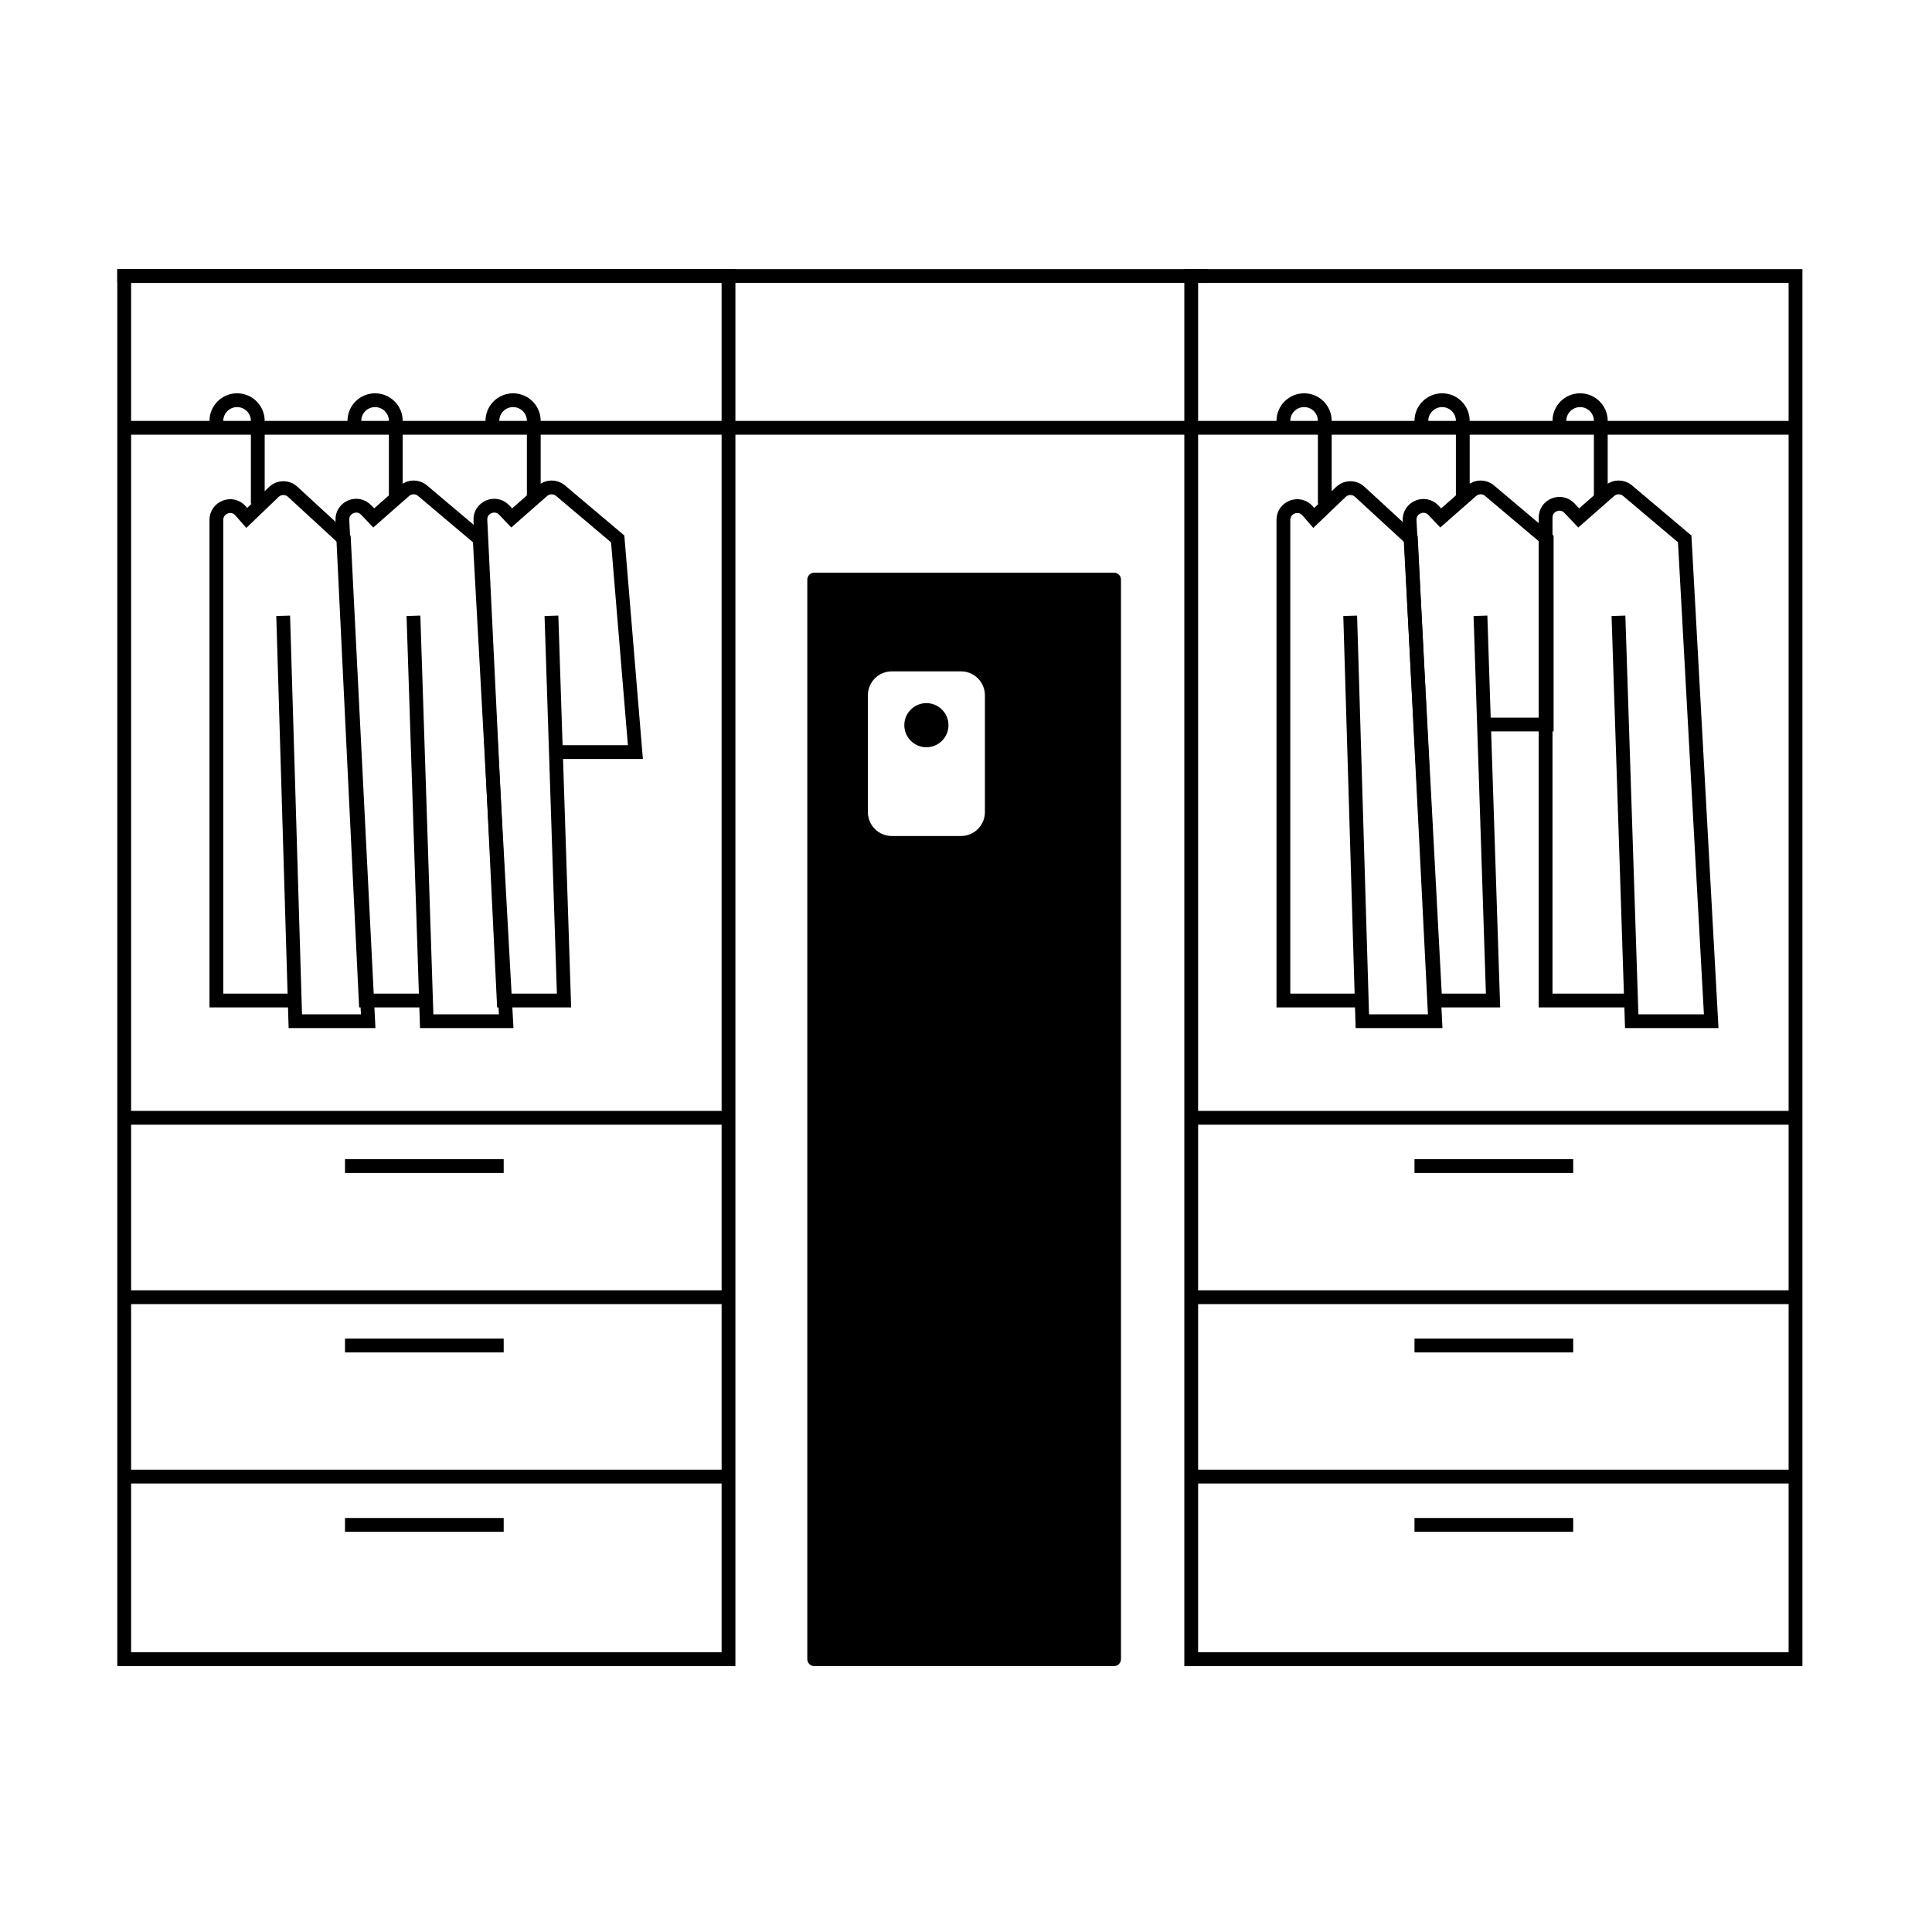
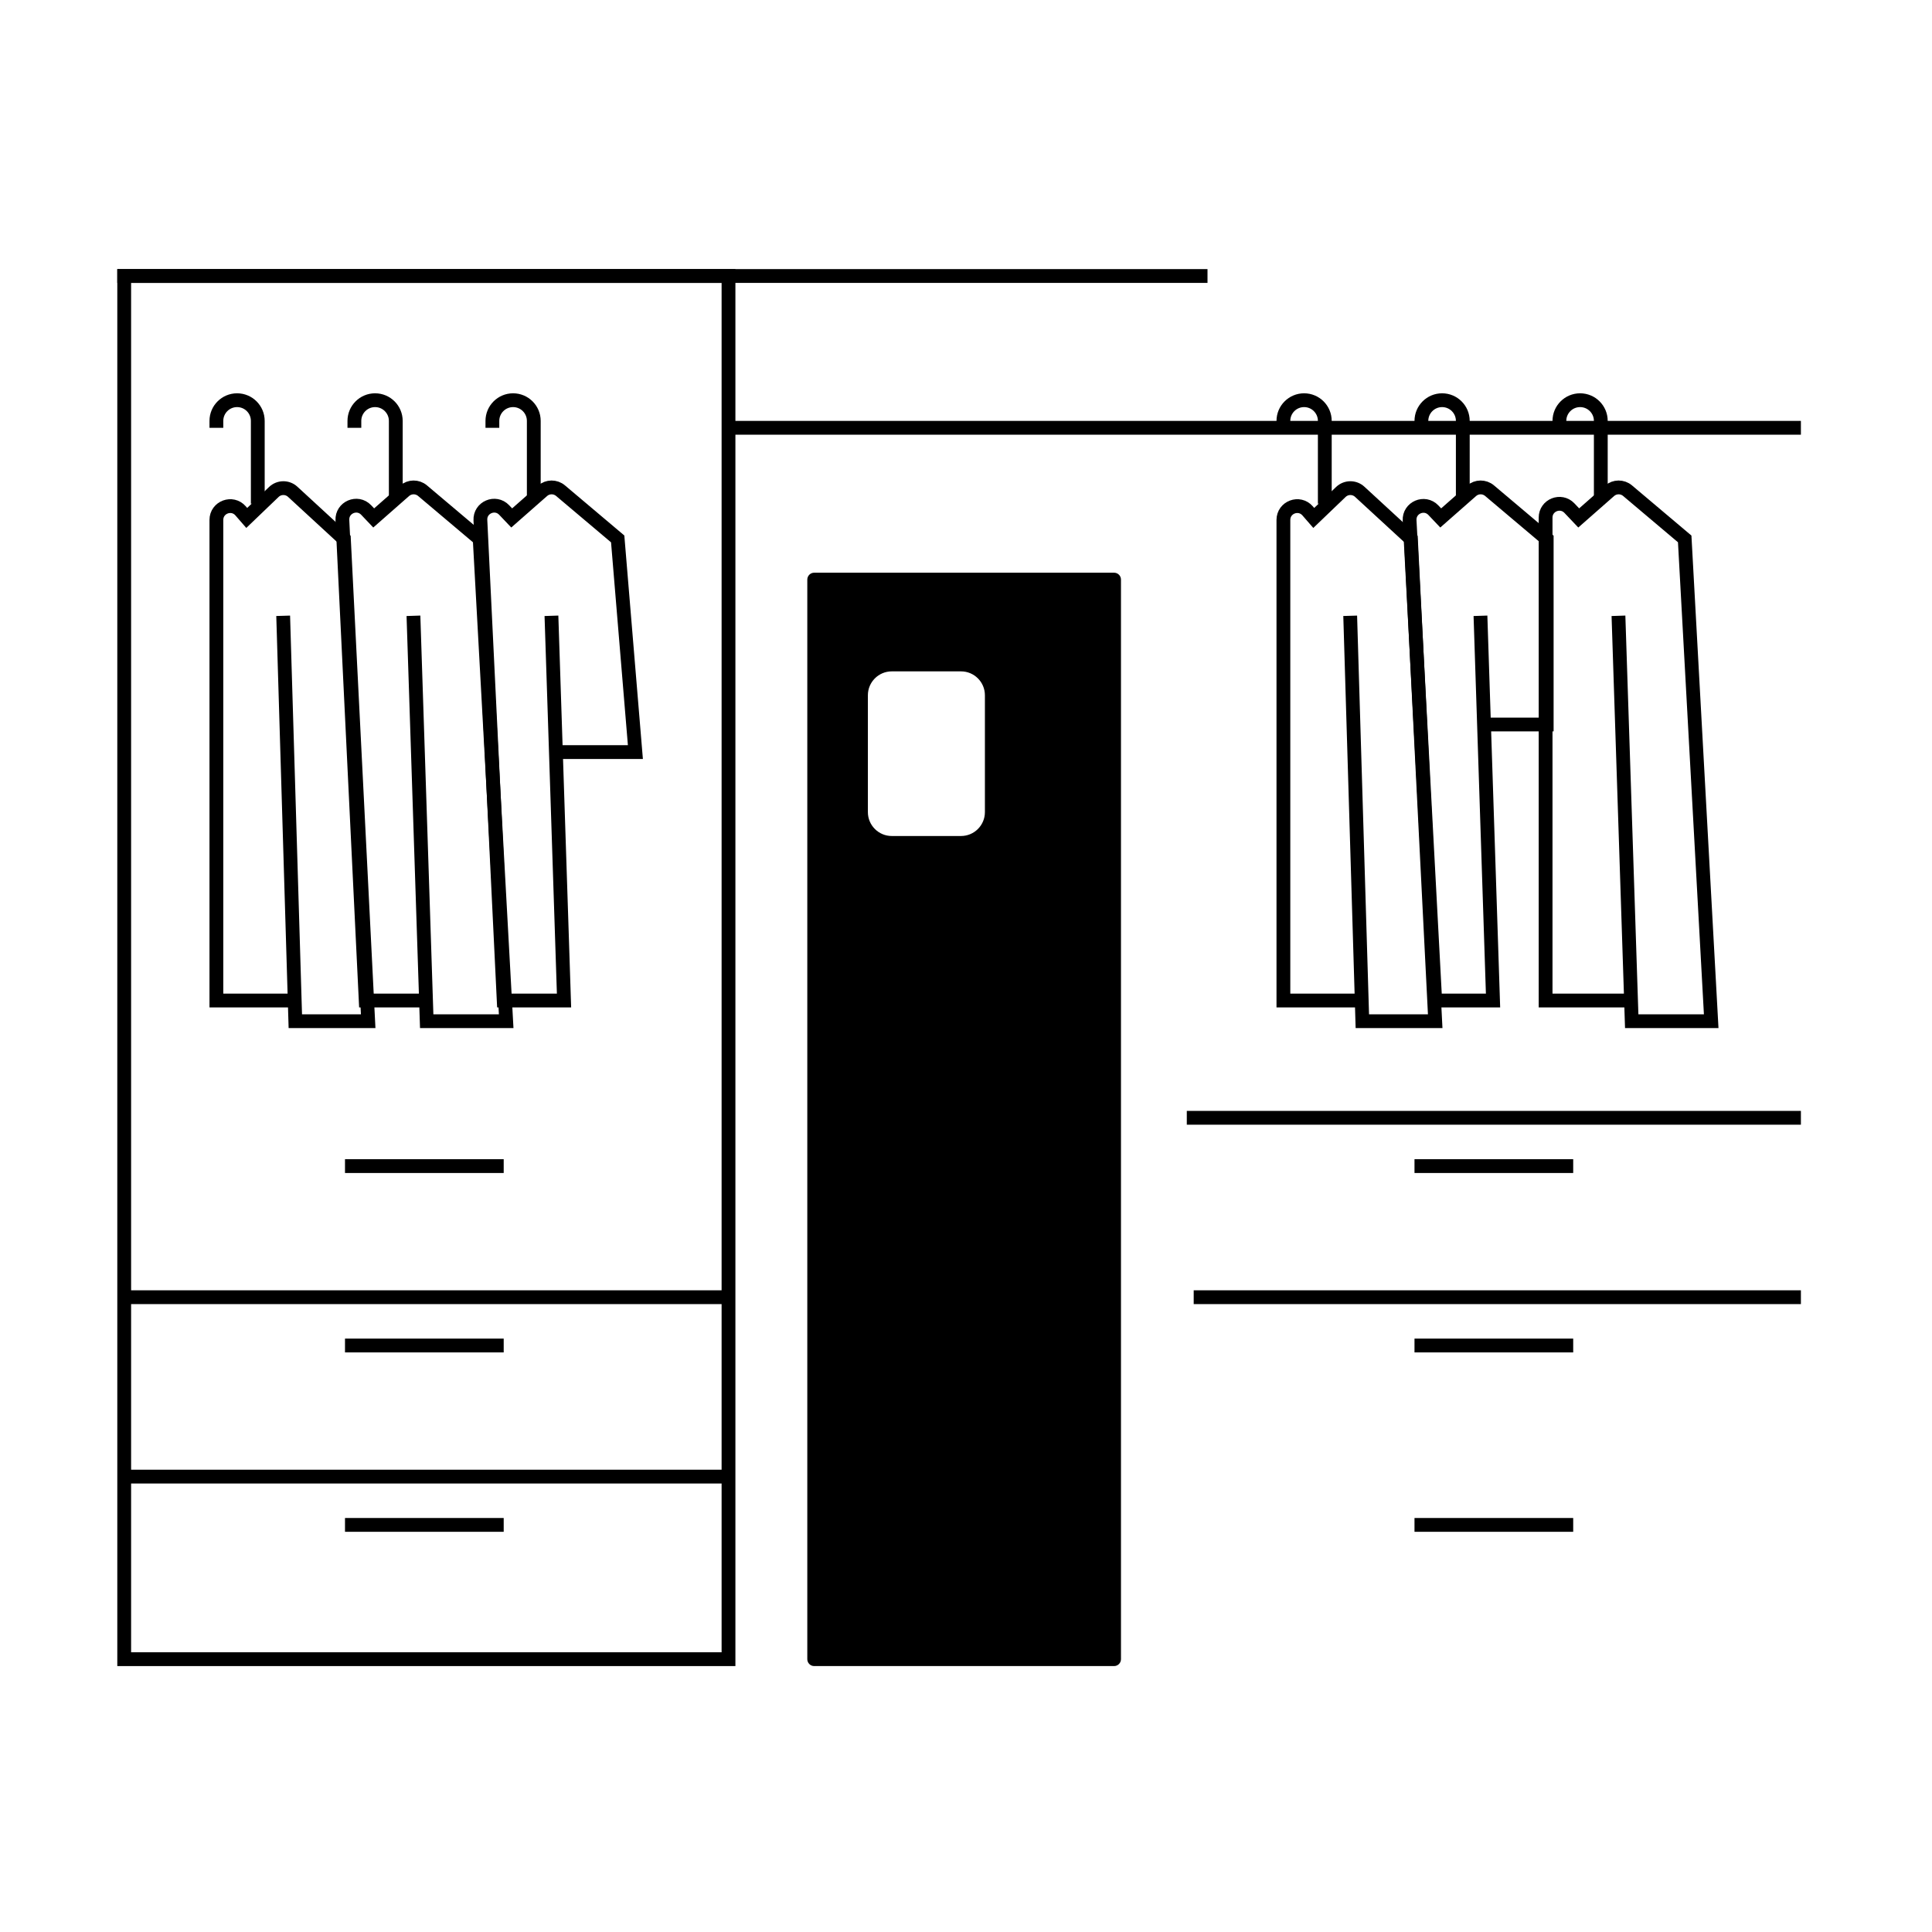
<svg xmlns="http://www.w3.org/2000/svg" fill="none" viewBox="0 0 140 140" height="140" width="140">
  <path fill="black" d="M59 42H80.73V120.23H59V42ZM64.62 61.08H69.64C70.87 61.08 71.87 60.08 71.87 58.85V50.38C71.87 49.15 70.87 48.15 69.64 48.15H64.62C63.39 48.15 62.39 49.15 62.39 50.38V58.85C62.39 60.08 63.39 61.08 64.62 61.08Z" clip-rule="evenodd" fill-rule="evenodd" />
  <path fill="black" d="M80.73 42H81.23C81.23 41.724 81.006 41.5 80.73 41.5V42ZM59 42V41.5C58.724 41.5 58.5 41.724 58.5 42H59ZM80.73 120.23V120.73C81.006 120.73 81.23 120.506 81.23 120.23H80.73ZM59 120.23H58.5C58.5 120.506 58.724 120.73 59 120.73V120.23ZM80.73 41.5H59V42.5H80.73V41.5ZM81.23 120.23V42H80.23V120.23H81.23ZM59 120.73H80.73V119.73H59V120.73ZM58.5 42V120.23H59.5V42H58.5ZM69.64 60.58H64.62V61.58H69.64V60.58ZM71.37 58.85C71.37 59.804 70.594 60.58 69.64 60.58V61.58C71.146 61.58 72.37 60.356 72.37 58.85H71.37ZM71.37 50.38V58.85H72.37V50.38H71.37ZM69.64 48.65C70.594 48.65 71.37 49.426 71.37 50.38H72.37C72.37 48.874 71.146 47.65 69.64 47.65V48.65ZM64.62 48.65H69.64V47.65H64.62V48.65ZM62.89 50.38C62.89 49.426 63.666 48.65 64.62 48.65V47.65C63.114 47.65 61.89 48.874 61.89 50.38H62.89ZM62.89 58.85V50.38H61.89V58.85H62.89ZM64.62 60.58C63.666 60.58 62.89 59.804 62.89 58.85H61.89C61.89 60.356 63.114 61.58 64.62 61.58V60.58Z" />
-   <path fill="black" d="M67.13 54.15C66.25 54.15 65.53 53.43 65.53 52.55C65.53 51.67 66.25 50.95 67.13 50.95C68.01 50.95 68.73 51.67 68.73 52.55C68.73 53.43 68.01 54.15 67.13 54.15Z" />
  <path stroke-linecap="square" stroke="black" d="M87 20H9" />
-   <path stroke-linecap="square" stroke="black" d="M130.11 20H86.32V120.23H130.11V20Z" />
  <path stroke-linecap="square" stroke="black" d="M130 94H87" />
-   <path stroke-linecap="square" stroke="black" d="M130 107H87" />
  <path stroke-linecap="square" stroke="black" d="M130 31L53 31" />
  <path stroke-linecap="square" stroke="black" d="M130 81L86.5 81" />
  <path stroke="black" d="M117.28 44.623L118.191 72.5M118.191 72.5L118.24 74H124L122.08 39.052L117.938 35.556C117.56 35.236 117.005 35.242 116.633 35.569L114.4 37.532L113.726 36.821C113.104 36.165 112 36.605 112 37.509V72.5H118.191Z" />
  <path stroke="black" d="M107.28 44.623L108.191 72.5M108.191 72.5L107.537 52.5H112.08V39.052L107.938 35.556C107.56 35.236 107.005 35.242 106.633 35.569L104.4 37.532L103.869 36.972C103.229 36.297 102.095 36.785 102.145 37.713L104 72.5H108.191Z" />
  <path stroke="black" d="M97.84 44.623L98.675 72.5M98.675 72.5L98.72 74H104L102.24 39.052L98.531 35.637C98.143 35.279 97.543 35.285 97.162 35.651L95.2 37.532L94.755 37.02C94.148 36.322 93 36.751 93 37.676V72.5H98.675Z" />
  <path stroke="black" d="M96 36.5V30.5C96 29.672 95.328 29 94.5 29V29C93.672 29 93 29.672 93 30.5V31" />
  <path stroke="black" d="M106 36V30.5C106 29.672 105.328 29 104.5 29V29C103.672 29 103 29.672 103 30.5V31" />
  <path stroke="black" d="M116 36V30.5C116 29.672 115.328 29 114.5 29V29C113.672 29 113 29.672 113 30.5V31" />
  <path stroke-linecap="square" stroke="black" d="M52.79 20H9V120.23H52.79V20Z" />
  <path stroke-linecap="square" stroke="black" d="M52.68 94H9.68" />
  <path stroke-linecap="square" stroke="black" d="M52.68 107H9.68" />
-   <path stroke-linecap="square" stroke="black" d="M52.68 31L9.18 31" />
-   <path stroke-linecap="square" stroke="black" d="M52.68 81L9.18 81" />
  <path stroke="black" d="M39.96 44.623L40.871 72.5M40.871 72.5L40.283 54.5H46.043L44.76 39.052L40.618 35.556C40.24 35.236 39.685 35.242 39.313 35.569L37.08 37.532L36.535 36.958C35.897 36.285 34.766 36.768 34.811 37.694L36.5 72.5H40.871Z" />
  <path stroke="black" d="M29.96 44.623L30.871 72.5M30.871 72.5L30.92 74H36.68L34.76 39.052L30.618 35.556C30.24 35.236 29.685 35.242 29.313 35.569L27.08 37.532L26.535 36.958C25.897 36.285 24.766 36.768 24.811 37.694L26.5 72.5H30.871Z" />
  <path stroke="black" d="M20.52 44.623L21.355 72.5M21.355 72.5L21.4 74H26.68L24.92 39.052L21.211 35.637C20.823 35.279 20.223 35.285 19.842 35.651L17.88 37.532L17.435 37.02C16.828 36.322 15.68 36.751 15.68 37.676V72.5H21.355Z" />
  <path stroke="black" d="M18.68 36.5V30.5C18.68 29.672 18.008 29 17.18 29V29C16.352 29 15.68 29.672 15.68 30.5V31" />
  <path stroke="black" d="M28.68 36V30.5C28.68 29.672 28.008 29 27.18 29V29C26.352 29 25.68 29.672 25.68 30.5V31" />
  <path stroke="black" d="M38.68 36V30.5C38.68 29.672 38.008 29 37.18 29V29C36.352 29 35.68 29.672 35.68 30.5V31" />
  <path stroke="black" d="M102.5 84.5H114M102.5 97.5H114M102.5 110.5H114M25 84.5H36.5M25 97.5H36.5M25 110.5H36.5" />
</svg>